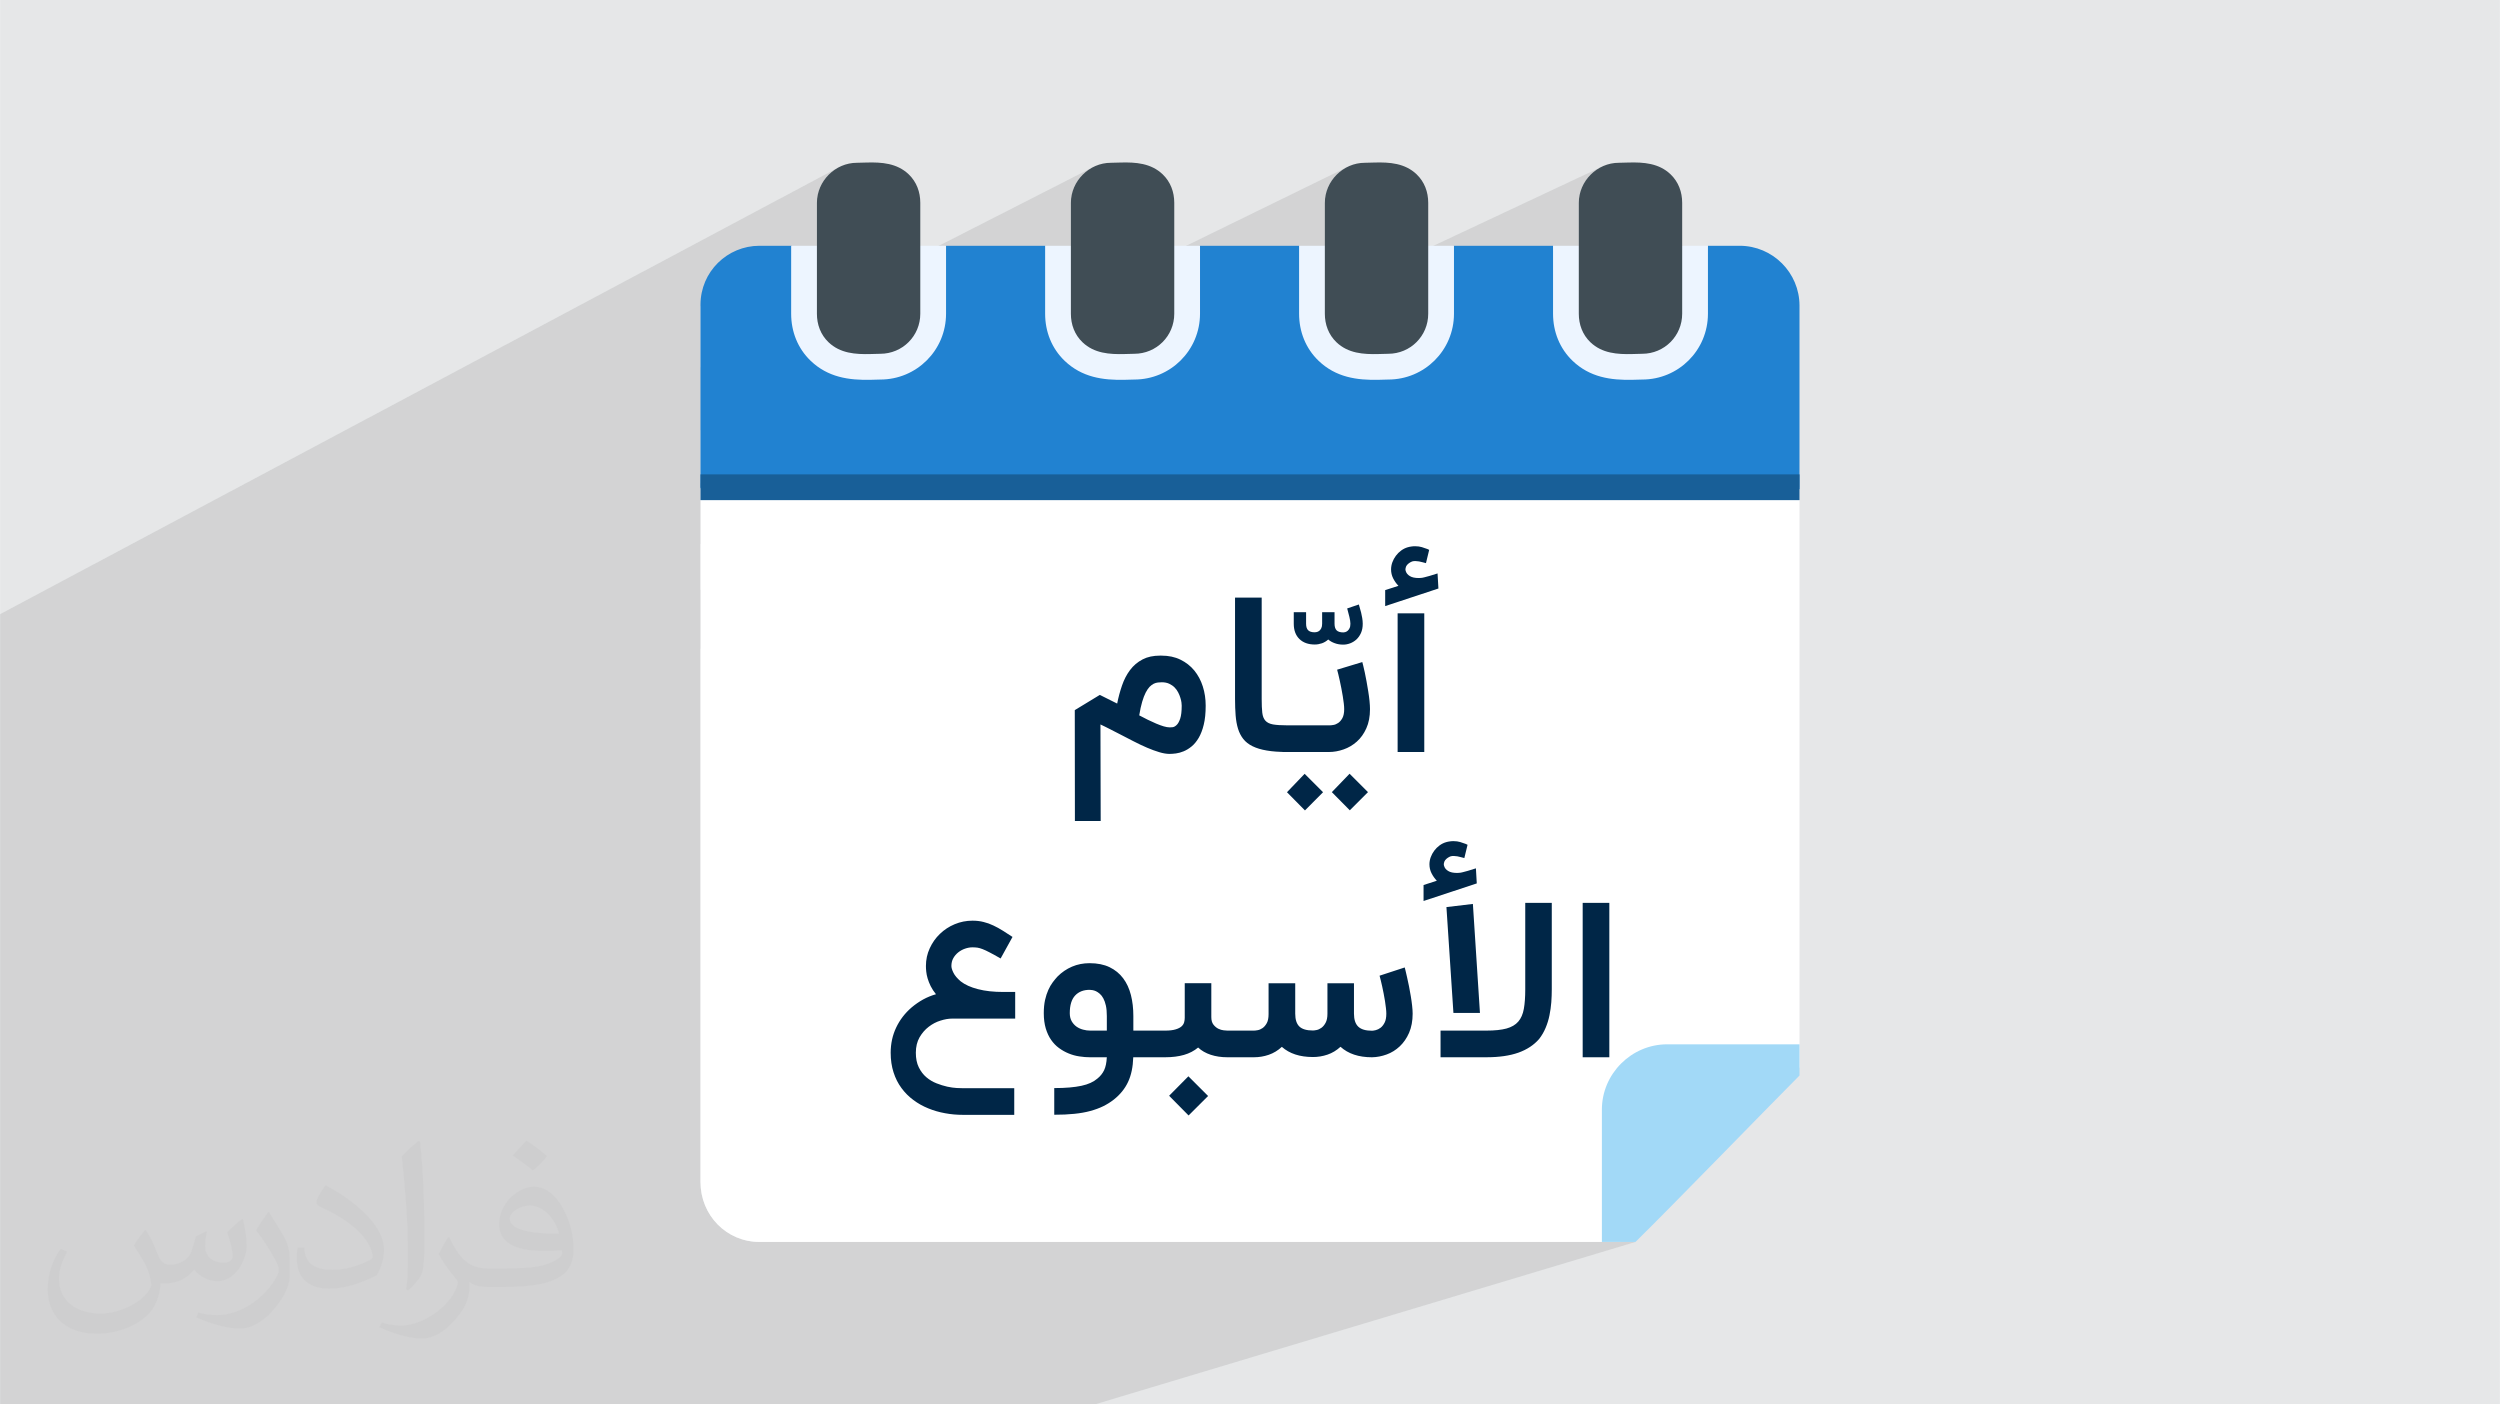
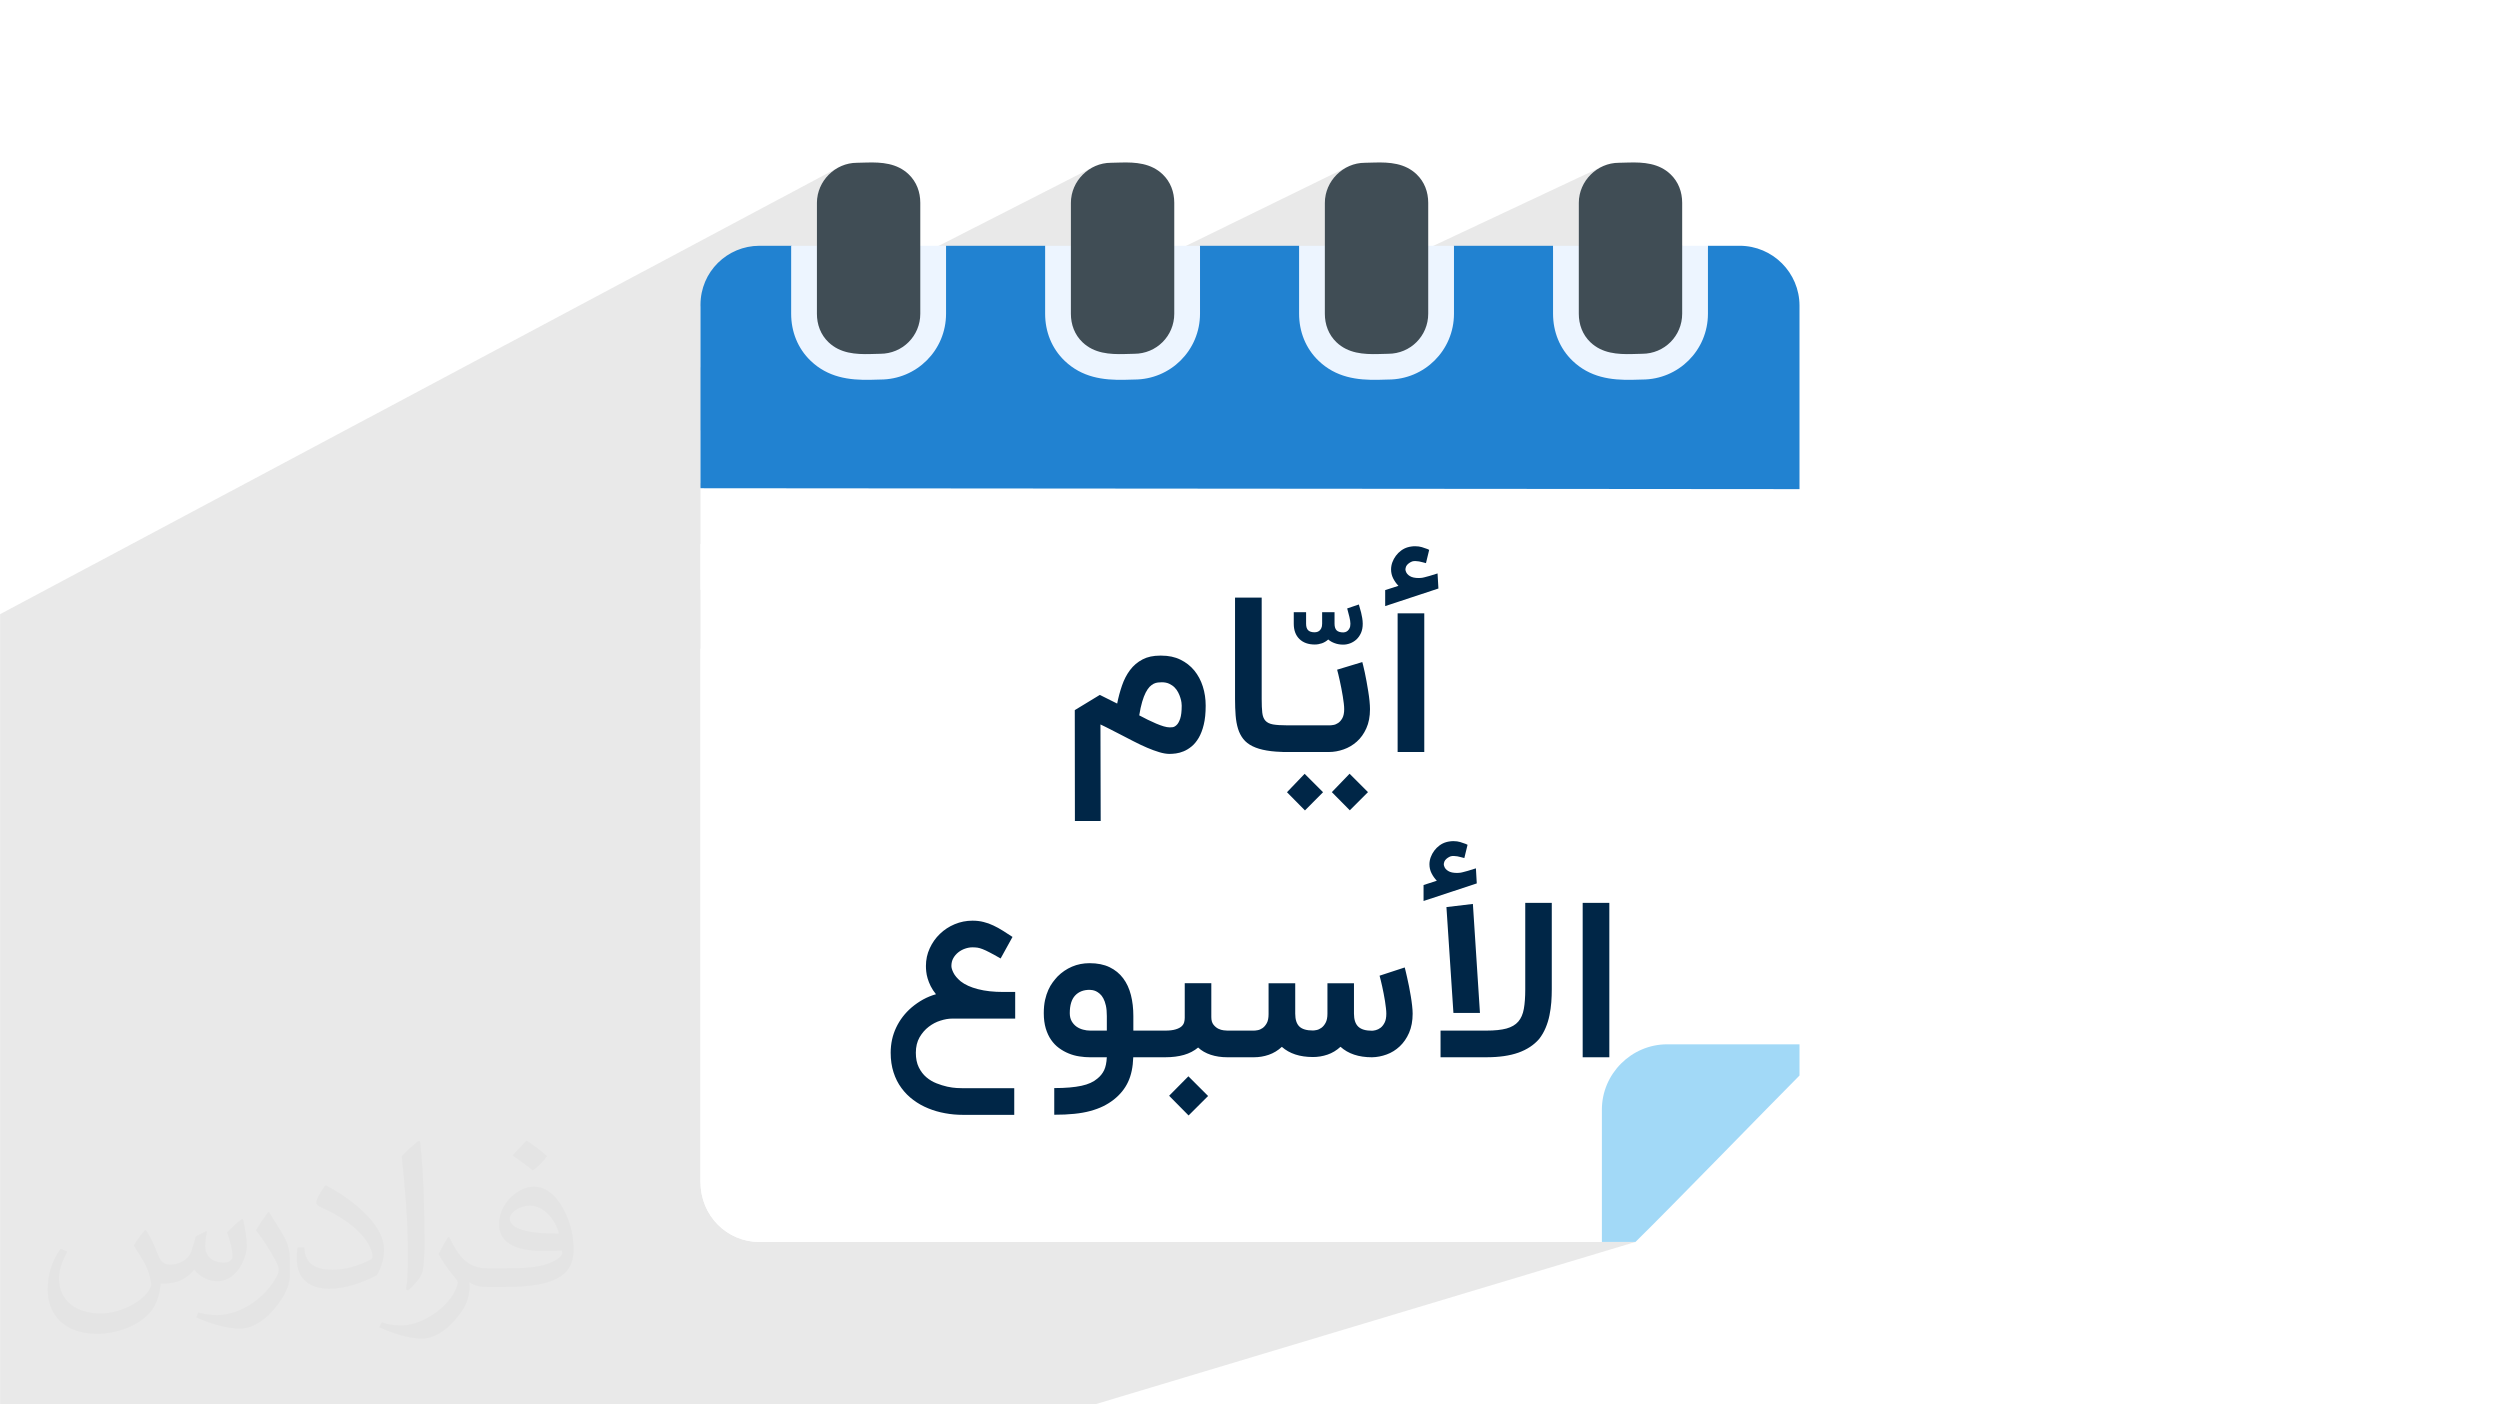
<svg xmlns="http://www.w3.org/2000/svg" xml:space="preserve" width="3.708in" height="2.083in" version="1.0" style="shape-rendering:geometricPrecision; text-rendering:geometricPrecision; image-rendering:optimizeQuality; fill-rule:evenodd; clip-rule:evenodd" viewBox="0 0 3702.73 2080.18">
  <defs>
    <style type="text/css">
   
    .fil5 {fill:#A2D9F7}
    .fil9 {fill:#185F98}
    .fil6 {fill:#2182D1}
    .fil8 {fill:#404D55}
    .fil0 {fill:#E6E7E8}
    .fil7 {fill:#EDF5FF}
    .fil3 {fill:#FF435B}
    .fil4 {fill:white}
    .fil10 {fill:#002647;fill-rule:nonzero}
    .fil2 {fill:#373435;fill-opacity:0.031}
    .fil1 {fill:#2B2A29;fill-opacity:0.102}
   
  </style>
  </defs>
  <g id="Layer_x0020_1">
-     <polygon class="fil0" points="-0,0 3702.73,0 3702.73,2080.18 -0,2080.18 " />
    <polygon class="fil1" points="2529.66,364.03 1037.44,1035.28 1037.44,1750.81 1037.89,1759.89 1039.19,1768.7 1041.31,1777.2 1044.21,1785.35 1047.85,1793.11 1052.18,1800.42 1057.17,1807.26 1062.77,1813.56 1068.95,1819.29 1075.66,1824.4 1082.87,1828.84 1090.53,1832.58 1098.59,1835.56 1107.03,1837.75 1115.8,1839.09 1124.86,1839.55 2372.57,1839.55 2399.47,1839.55 2422.33,1839.55 1621.52,2080.18 1600.58,2080.18 1575.93,2080.18 432.78,2080.18 128.26,2080.18 -0,2080.18 -0,1244.86 -0,1229.46 -0,1228.08 -0,1211.55 -0,1154.7 -0,1102.68 -0,1073.12 -0,994.36 -0,992.25 -0,946.21 -0,940.01 -0,909.71 1241.14,248.37 1236.25,251.37 1231.67,254.81 1227.43,258.67 1223.58,262.9 1220.14,267.48 1217.14,272.38 1214.61,277.55 1212.59,282.98 1211.11,288.63 1210.2,294.46 1209.88,300.45 1209.88,364.03 1037.44,453.87 1037.44,544.07 1617.31,248.37 1612.42,251.37 1607.84,254.81 1603.6,258.67 1599.75,262.9 1596.31,267.48 1593.31,272.38 1590.78,277.55 1588.76,282.98 1587.28,288.63 1586.37,294.46 1586.06,300.45 1586.06,364.03 1037.44,637.52 1037.44,702.64 1037.44,715.81 1993.48,248.37 1988.58,251.37 1984,254.81 1979.77,258.67 1975.92,262.9 1972.47,267.48 1969.48,272.38 1966.95,277.55 1964.93,282.98 1963.44,288.63 1962.53,294.46 1962.22,300.45 1962.22,364.03 1037.44,805.98 1037.44,873.87 2374.83,245.84 2369.65,248.37 2364.75,251.37 2360.17,254.81 2355.94,258.67 2352.09,262.9 2348.65,267.48 2345.65,272.38 2343.12,277.55 2341.1,282.98 2339.62,288.63 2338.7,294.46 2338.39,300.45 2338.39,364.03 1037.44,961.06 1037.44,1035.28 2529.66,364.02 " />
    <path class="fil2" d="M215.96 1821.93c7.07,10.71 11.65,21.01 16.13,32.45 3.33,6.66 5.09,18.93 20.7,18.93 4.57,0 11.13,-1.35 16.95,-4.57 6.55,-3.44 11.54,-8.64 14.15,-16.53l6.24 -21.01 15.19 -7.49 1.04 1.04c-2.08,7.91 -2.59,15.5 -2.59,21.43 0,17.57 15.19,24.23 27.25,24.23 7.07,0 13.42,-3.44 13.42,-9.89 0,-8.32 -3.53,-22.47 -8.12,-35.16 7.07,-7.07 14.15,-14.15 22.26,-19.87l1.25 0.63c3.53,14.98 5.51,29.75 5.51,39.63 0,9.67 -4.27,20.39 -7.8,27.36 -7.28,13.73 -20.18,24.65 -35.78,24.65 -11.85,0 -25.06,-5.93 -34.12,-16.95l-0.52 0c-8.53,10.61 -21.74,20.18 -42.86,20.18l-6.55 0c-1.04,13.94 -4.05,23.81 -8.64,32.66 -12.58,24.54 -49.92,41.92 -85.08,41.92 -48.89,0 -73.43,-28.19 -73.43,-65.73 0,-23.19 7.59,-44.72 19.24,-60.01l9.56 3.95c-7.28,13.94 -12.17,27.04 -12.17,39.94 0,35.16 28.61,51.9 61.58,51.9 30.58,0 68.44,-19.45 75.31,-42.02 -2.59,-24.65 -11.85,-36.19 -26,-58.66 4.27,-7.49 9.78,-14.98 16.64,-22.98l1.25 0 0 0 0 0 -0.01 -0.04zm563.83 -132.3c10.3,6.45 20.39,14.04 30.27,22.78 -5.51,7.8 -12.38,14.88 -20.91,21.12 -9.89,-8.01 -19.76,-14.88 -29.86,-22.16 6.86,-7.7 13.63,-15.08 20.49,-21.74l0 0 0 0 0 0 0 0 0 0 0.01 0zm5.3 96.11c-16.64,0 -30.27,10.92 -30.27,19.03 0,17.38 33.28,22.78 73.12,22.56 -4.99,-20.39 -22.47,-41.61 -42.86,-41.61l0 0.01zm-37.35 92.99c21.64,0 40.57,-0.63 55.02,-4.27 16.13,-4.05 29.75,-12.17 29.75,-17.78 0,-1.46 0,-3.22 -0.52,-4.68 -9.05,0.83 -19.45,0.83 -28.5,0.83 -29.33,0 -51.79,-6.66 -60.64,-23.09 -2.19,-4.57 -3.74,-9.67 -3.74,-15.5 0,-15.92 6.86,-31.41 18.93,-42.13 10.08,-8.84 21.22,-14.35 32.55,-14.35 20.49,0 36.81,16.44 48.26,42.34 6.24,14.15 10.5,30.47 10.5,51.07 0,13.73 -3.74,25.27 -12.27,33.8 -15.92,15.4 -45.24,21.22 -90.17,21.22l-20.39 0 0 0 -5.3 0c-11.13,0 -19.14,-1.98 -25.48,-6.86l-1.04 0c0.31,2.59 0.52,5.09 0.52,7.49 0,10.08 -3.33,22.98 -10.08,33.28 -19.97,29.64 -41.61,42.53 -60.33,42.53 -18.93,0 -42.13,-7.28 -63.03,-16.75l3.74 -7.28c6.76,2.81 16.13,4.68 29.02,4.68 33.8,0 78.21,-32.45 83.72,-64.17 -1.25,-2.59 -3.53,-6.03 -6.76,-9.67 -9.89,-11.75 -16.13,-21.53 -21.95,-31.82 4.99,-9.89 9.56,-17.78 13.83,-24.96l1.77 -0.21c14.46,29.44 27.56,46.28 56.78,46.28l4.57 0 0 0 21.22 0 0 0 0 0 0 0 0 0 0 0 0.04 0zm-146.45 31.1c2.5,-13.52 2.7,-28.7 2.7,-42.86l0 -21.01c0,-39.21 -4.99,-96.2 -9.05,-133.34 7.07,-7.59 16.95,-16.53 24.75,-22.56l2.29 0.63c5.3,46.7 6.55,100.79 6.55,150.81 0,13.11 -0.52,25.9 -1.77,35.26 -0.73,11.85 -7.59,20.8 -22.26,34.53l-3.22 -1.46zm-150.71 -61.89c0.73,18.41 9.78,32.87 41.4,32.87 19.66,0 36.3,-5.09 54.71,-13.83 3.33,-1.46 5.09,-3.44 5.09,-5.09 0,-11.54 -8.84,-26.83 -23.71,-40.77 -14.46,-13.11 -33.6,-24.65 -51.48,-32.35 -6.14,-2.59 -8.12,-5.3 -8.12,-7.91 0,-5.3 7.07,-16.44 12.9,-24.44l1.98 -0.21c20.49,10.71 43.38,26.63 60.33,44.3 15.4,16.33 24.96,32.87 24.96,50.86 0,13.31 -4.05,25.79 -10.61,37.44 -22.47,11.33 -46.39,19.97 -70.1,19.97 -28.81,0 -48.47,-13.52 -48.47,-45.24 0,-3.44 0,-8.73 1.25,-15.61l9.89 0 0 0 0 0 0 0 0 0 0 0 -0.01 0zm-52.11 -52.32l17.89 28.92c6.55,10.71 12.69,22.37 12.69,40.77l0 23.5c0,19.03 -12.17,39.42 -31.82,59.6 -15.4,13.63 -29.02,19.45 -41.61,19.45 -18.72,0 -40.15,-5.82 -64.9,-16.44l2.81 -7.28c7.8,2.08 16.84,3.84 27.98,3.84 35.58,-0.21 71.97,-26.21 88.61,-57.93 1.98,-3.64 2.7,-7.07 2.7,-9.47 0,-3.64 -1.98,-7.7 -3.53,-11.33 -9.05,-17.05 -19.14,-32.66 -30.27,-47.12 5.82,-9.16 11.65,-17.99 17.99,-26.73l1.46 0.21 0 0 0 0 0 0 0 0 0 0 -0.01 0z" />
    <g id="_1866505780352">
      <path id="_564927184" class="fil3" d="M2338.39 364.03l153.12 0 0 100.66c0,32.97 -26.37,59.34 -59.35,59.34 -4.74,0 -9.5,0.24 -14.24,0.37 -22.43,0.63 -45.08,-0.99 -62.31,-17.44 -11.73,-11.2 -17.23,-26.23 -17.23,-42.27l0 -100.66z" />
      <path id="_564926920" class="fil4" d="M2453.84 1677.99l-54.37 161.56 -1274.61 0c-49,0 -87.41,-39.74 -87.41,-88.74l0 -1029.24 1627.85 0 0 859.73 -97.97 11.22c0,47.68 -64.47,85.48 -113.47,85.48z" />
      <path id="_564927160" class="fil5" d="M2422.33 1839.55l-49.76 0 0 -196.03c0,-52.98 43.71,-96.69 96.69,-96.69l196.03 0 0 46.22c-47.75,47.93 -187.15,191.65 -242.96,246.5z" />
      <path id="_564926872" class="fil6" d="M1037.44 723.16l0 -271.71c0,-49.01 39.74,-87.41 87.42,-87.41l46.87 0 15.9 2.89 197.63 4.47 15.9 -7.36 146.75 0 15.89 11.39 197.63 -4.47 15.9 -6.92 146.75 0 15.9 12.06 197.63 -4.47 15.89 -7.59 146.75 0 1.4 9.17 223.55 -3.92c0.15,-0 0.28,-0.03 0.38,-0.06 1.44,-0.54 4.09,-3.15 4.09,-5.19l46.89 0c49.01,0 88.74,39.84 88.74,88.74l0 271.71 -1627.85 -1.32z" />
      <path id="_564927016" class="fil7" d="M2300.24 364.03l229.42 0 0 100.66c0,54.03 -43.46,97.49 -97.49,97.49 -4.39,0 -8.8,0.23 -13.18,0.35 -33.47,0.93 -64.41,-3.82 -89.72,-27.98 -19.28,-18.41 -29.03,-43.37 -29.03,-69.86l0 -100.66z" />
      <path id="_564926536" class="fil8" d="M2432.17 524.03c-4.74,0 -9.51,0.24 -14.25,0.37 -22.43,0.63 -45.08,-0.99 -62.31,-17.44 -11.72,-11.2 -17.23,-26.23 -17.23,-42.27l0 -164.24c0,-32.3 27.02,-59.34 59.34,-59.34 4.74,0 9.51,-0.24 14.25,-0.37 22.42,-0.63 45.07,0.99 62.3,17.43 11.73,11.2 17.23,26.24 17.23,42.28l0 164.24c0,32.97 -26.37,59.34 -59.34,59.34z" />
      <path id="_564926032" class="fil7" d="M1924.07 364.03l229.42 0 0 100.66c0,54.03 -43.47,97.49 -97.49,97.49 -4.39,0 -8.79,0.23 -13.18,0.35 -33.47,0.93 -64.41,-3.82 -89.71,-27.98 -19.28,-18.41 -29.03,-43.37 -29.03,-69.86l-0 -100.66z" />
      <path id="_564926272" class="fil8" d="M2056 524.03c-4.74,0 -9.51,0.24 -14.24,0.37 -22.43,0.63 -45.08,-0.99 -62.31,-17.44 -11.72,-11.2 -17.23,-26.23 -17.23,-42.27l0 -164.24c0,-32.3 27.02,-59.34 59.34,-59.34 4.74,0 9.51,-0.24 14.25,-0.37 22.42,-0.63 45.07,0.99 62.3,17.43 11.73,11.2 17.23,26.24 17.23,42.28l0 164.24c0,32.97 -26.37,59.34 -59.34,59.34z" />
      <path id="_564926728" class="fil7" d="M1547.9 364.03l229.42 0 0 100.66c0,54.03 -43.47,97.49 -97.49,97.49 -4.39,0 -8.79,0.23 -13.18,0.35 -33.47,0.93 -64.41,-3.82 -89.71,-27.98 -19.28,-18.41 -29.03,-43.37 -29.03,-69.86l0 -100.66z" />
      <path id="_564926296" class="fil8" d="M1679.83 524.03c-4.74,0 -9.5,0.24 -14.24,0.37 -22.43,0.63 -45.08,-0.99 -62.31,-17.44 -11.72,-11.2 -17.22,-26.23 -17.22,-42.27l0 -164.24c0,-32.3 27.02,-59.34 59.34,-59.34 4.74,0 9.51,-0.24 14.25,-0.37 22.42,-0.63 45.07,0.99 62.3,17.43 11.73,11.2 17.23,26.24 17.23,42.28l0 164.24c0,32.97 -26.37,59.34 -59.34,59.34z" />
      <path id="_564925984" class="fil7" d="M1171.73 364.03l229.42 0 0 100.66c0,54.03 -43.46,97.49 -97.49,97.49 -4.39,0 -8.8,0.23 -13.18,0.35 -33.47,0.93 -64.41,-3.82 -89.72,-27.98 -19.28,-18.41 -29.03,-43.37 -29.03,-69.86l0 -100.66z" />
      <path id="_564925456" class="fil8" d="M1303.66 524.03c-4.74,0 -9.5,0.24 -14.24,0.37 -22.43,0.63 -45.08,-0.99 -62.31,-17.44 -11.73,-11.2 -17.23,-26.23 -17.23,-42.27l0 -164.24c0,-32.3 27.02,-59.34 59.34,-59.34 4.74,0 9.51,-0.24 14.25,-0.37 22.42,-0.63 45.07,0.99 62.3,17.43 11.73,11.2 17.23,26.24 17.23,42.28l0 164.24c0,32.97 -26.37,59.34 -59.35,59.34z" />
-       <polygon id="_564925528" class="fil9" points="1037.44,740.8 1037.44,702.64 2665.29,702.64 2665.29,740.8 " />
      <path class="fil10" d="M1732.18 1077.39c0.93,0 2.38,-0.11 4.36,-0.24 1.92,-0.17 3.95,-1.22 5.99,-3.14 2.09,-1.86 3.9,-5.06 5.41,-9.48 1.51,-4.47 2.26,-10.93 2.26,-19.36 0,-0.93 -0.11,-2.5 -0.35,-4.59 -0.29,-2.1 -0.81,-4.48 -1.63,-7.04 -0.75,-2.61 -1.86,-5.23 -3.25,-7.96 -1.34,-2.68 -3.14,-5.12 -5.35,-7.39 -2.21,-2.21 -4.89,-4.01 -7.96,-5.46 -3.02,-1.4 -6.69,-2.15 -10.93,-2.15 -1.92,0 -3.84,0.12 -5.87,0.35 -1.97,0.23 -4.01,0.81 -6.1,1.8 -2.04,1.05 -4.07,2.56 -6.11,4.59 -1.98,2.1 -3.89,4.88 -5.76,8.49 -1.86,3.6 -3.6,8.14 -5.23,13.66 -1.63,5.46 -3.08,12.21 -4.36,20.12 4.13,2.21 8.31,4.42 12.67,6.51 4.3,2.1 8.49,4.01 12.44,5.7 3.95,1.69 7.67,3.02 11.11,4.07 3.43,0.99 6.34,1.51 8.66,1.51zm-12.1 -106.28c10.7,0 20.12,1.97 28.26,5.99 8.14,3.95 14.94,9.3 20.52,16.05 5.52,6.8 9.76,14.65 12.61,23.66 2.85,8.95 4.25,18.43 4.25,28.37 0,10.99 -0.93,20.35 -2.85,28.14 -1.86,7.79 -4.42,14.3 -7.5,19.59 -3.14,5.29 -6.62,9.54 -10.46,12.67 -3.89,3.2 -7.79,5.58 -11.74,7.21 -3.95,1.63 -7.79,2.73 -11.51,3.2 -3.66,0.46 -6.86,0.7 -9.48,0.7 -4.48,0 -9.54,-0.87 -15.17,-2.56 -5.64,-1.69 -11.69,-3.9 -18.08,-6.63 -6.4,-2.73 -13.08,-5.93 -20.12,-9.54 -7.04,-3.6 -14.07,-7.21 -21.16,-10.93 -2.67,-1.4 -5.12,-2.62 -7.38,-3.78 -2.26,-1.16 -4.48,-2.33 -6.69,-3.43 -2.15,-1.11 -4.36,-2.21 -6.57,-3.32 -2.21,-1.1 -4.59,-2.27 -7.15,-3.43 0,23.89 0.06,47.73 0.17,71.56 0.11,23.84 0.18,47.68 0.18,71.45l-38.2 0 -0.18 -164.24 37.09 -22.56 25.7 12.85c1.8,-9.18 4.19,-18.08 7.15,-26.69 2.97,-8.66 6.92,-16.28 11.86,-22.9 5,-6.69 11.22,-11.98 18.72,-15.87 7.1,-3.72 15.76,-5.58 25.99,-5.58l1.74 0zm186.16 142.73c-11.62,0 -21.62,-0.7 -29.94,-2.16 -8.37,-1.39 -15.41,-3.54 -21.1,-6.34 -5.7,-2.79 -10.29,-6.39 -13.72,-10.69 -3.43,-4.36 -6.05,-9.42 -7.85,-15.23 -1.8,-5.81 -2.97,-12.39 -3.55,-19.71 -0.58,-7.38 -0.88,-15.47 -0.88,-24.36l0 -150.17 39.48 0 0 150.17c0,8.44 0.29,15.24 0.87,20.29 0.58,5.06 2.1,9.01 4.6,11.8 2.44,2.79 6.22,4.65 11.22,5.58 5.06,0.87 11.97,1.34 20.87,1.34l0 39.48zm41.17 -159.19c-9.71,0 -17.33,-2.73 -22.91,-8.2 -5.53,-5.41 -8.32,-12.96 -8.32,-22.56l0 -17.15 18.26 0 0 17.15c0,4.42 1.05,7.67 3.08,9.65 2.03,2.04 5.35,3.02 9.88,3.02 0.64,0 1.57,-0.12 2.79,-0.4 1.22,-0.24 2.45,-0.82 3.6,-1.63 1.16,-0.87 2.15,-2.15 3.08,-3.84 0.87,-1.68 1.34,-3.95 1.34,-6.8l0 -17.15 18.37 0 0 17.15c0,4.42 1.05,7.67 3.08,9.77 2.1,2.04 5.47,3.08 10.12,3.08 0.64,0 1.51,-0.18 2.68,-0.47 1.16,-0.35 2.32,-0.93 3.43,-1.86 1.1,-0.87 2.09,-2.21 2.91,-3.9 0.87,-1.68 1.28,-3.9 1.28,-6.63 0,-2.73 -0.53,-6.16 -1.51,-10.17 -0.99,-4.01 -2.1,-8.2 -3.25,-12.5l17.27 -5.87c0.35,1.39 0.82,3.08 1.45,5.17 0.64,2.04 1.28,4.36 1.92,6.86 0.64,2.56 1.16,5.23 1.63,8.02 0.46,2.79 0.75,5.64 0.75,8.49 0,5.29 -0.88,9.82 -2.62,13.72 -1.74,3.84 -4.01,7.04 -6.75,9.6 -2.79,2.5 -5.87,4.41 -9.3,5.7 -3.43,1.28 -6.86,1.92 -10.23,1.92 -4.54,0 -8.72,-0.7 -12.5,-2.1 -3.84,-1.33 -7.04,-3.2 -9.71,-5.52 -2.73,2.5 -5.87,4.41 -9.36,5.64 -3.49,1.16 -6.98,1.8 -10.46,1.8zm70.29 25.99c0.18,0.75 0.64,2.5 1.34,5.23 0.7,2.73 1.45,6.1 2.32,10.06 0.81,3.96 1.69,8.37 2.61,13.26 0.88,4.89 1.75,9.77 2.5,14.65 0.81,4.95 1.45,9.71 1.92,14.36 0.46,4.65 0.7,8.72 0.7,12.21 0,10.87 -1.8,20.35 -5.41,28.32 -3.55,7.97 -8.26,14.53 -14.07,19.71 -5.81,5.17 -12.39,9.07 -19.6,11.57 -7.27,2.56 -14.53,3.84 -21.8,3.84l-68.37 0 0 -39.48 69.48 0c1.28,0 3.08,-0.17 5.46,-0.58 2.39,-0.35 4.77,-1.34 7.15,-2.91 2.38,-1.57 4.47,-4.01 6.28,-7.21 1.75,-3.26 2.67,-7.68 2.67,-13.26 0,-2.32 -0.17,-5.17 -0.58,-8.49 -0.35,-3.31 -0.88,-6.92 -1.51,-10.7 -0.58,-3.78 -1.34,-7.67 -2.09,-11.63 -0.82,-4.01 -1.57,-7.73 -2.33,-11.28 -0.75,-3.55 -1.45,-6.75 -2.21,-9.65 -0.75,-2.91 -1.34,-5.17 -1.75,-6.74l37.27 -11.28zm-18.49 219.59l-26.63 -26.92 26.28 -27.27 27.27 27.27 -26.92 26.92zm-66.45 0.17l-26.63 -26.97 26.16 -27.27 27.27 27.27 -26.8 26.97zm176.74 -86.57l-39.48 0 0 -205.35 39.48 0 0 205.35zm-57.91 -216.11l0 -23.66 19.65 -6.34c-3.14,-3.25 -5.76,-6.97 -7.85,-11.1 -2.03,-4.13 -3.07,-8.49 -3.07,-13.14 0,-3.6 0.64,-7.15 1.91,-10.64 1.28,-3.48 3.02,-6.68 5.23,-9.65 2.21,-2.97 4.82,-5.58 7.85,-7.79 3.02,-2.21 6.22,-3.78 9.6,-4.77 1.8,-0.52 3.6,-0.93 5.46,-1.16 1.86,-0.29 3.66,-0.41 5.46,-0.41 3.84,0 7.15,0.46 10.06,1.33 2.91,0.93 5.64,1.86 8.2,2.79l2.68 1.28 -4.77 19.65c-1.45,-0.29 -3.08,-0.76 -4.88,-1.28 -1.8,-0.52 -3.6,-0.93 -5.41,-1.28 -1.8,-0.29 -3.55,-0.46 -5.29,-0.52 -1.75,-0.06 -3.32,0.12 -4.71,0.52 -1.45,0.52 -2.91,1.28 -4.36,2.27 -1.39,0.93 -2.62,2.04 -3.55,3.2 -0.99,1.22 -1.57,2.62 -1.92,4.25 -0.24,0.64 -0.29,1.28 -0.29,1.86 0,1.1 0.18,2.15 0.64,3.2 0.82,2.73 2.79,5.06 5.94,6.97 3.08,1.92 7.44,2.85 13.08,2.85 1.05,0 2.21,-0.06 3.37,-0.17 1.22,-0.06 2.85,-0.35 4.89,-0.87 1.97,-0.46 4.53,-1.16 7.67,-2.04 3.14,-0.93 7.1,-2.15 11.98,-3.72l1.28 22.33 -78.84 26.04zm-549.44 753.58l-76.11 0c-8.77,0 -17.55,-0.76 -26.28,-2.39 -8.72,-1.57 -17.03,-3.95 -24.94,-7.21 -7.96,-3.2 -15.29,-7.33 -22.04,-12.38 -6.8,-5 -12.67,-10.93 -17.67,-17.73 -5.06,-6.8 -8.95,-14.54 -11.74,-23.26 -2.79,-8.66 -4.24,-18.31 -4.24,-29.01 0,-13.49 2.73,-25.93 8.14,-37.33 5.35,-11.33 13.02,-21.33 22.97,-29.88 5.41,-4.53 11.05,-8.43 17.03,-11.74 5.99,-3.25 12.33,-5.87 18.96,-7.73 -3.25,-4.07 -5.87,-8.02 -7.85,-11.98 -1.98,-4.01 -3.43,-7.79 -4.53,-11.46 -1.05,-3.6 -1.75,-7.03 -2.04,-10.11 -0.35,-3.14 -0.46,-5.93 -0.46,-8.31 0,-9.3 1.86,-18.02 5.64,-26.16 3.72,-8.14 8.72,-15.29 15.05,-21.34 6.28,-6.1 13.61,-10.87 21.92,-14.36 8.37,-3.49 17.15,-5.23 26.34,-5.23 5.93,0 11.39,0.64 16.39,1.92 5.06,1.22 9.88,2.96 14.59,5.23 4.71,2.21 9.36,4.76 13.96,7.67 4.59,2.91 9.42,5.99 14.36,9.25l-17.62 31.92c-6.62,-3.84 -12.03,-6.8 -16.22,-8.95 -4.19,-2.21 -7.67,-3.84 -10.58,-4.94 -2.85,-1.1 -5.35,-1.8 -7.56,-2.15 -2.27,-0.29 -4.65,-0.46 -7.32,-0.46 -3.6,0 -7.21,0.64 -10.93,1.92 -3.72,1.28 -7.04,3.08 -10.06,5.46 -3.02,2.39 -5.46,5.23 -7.38,8.61 -1.92,3.43 -2.85,7.26 -2.85,11.62 0,2.62 0.99,5.99 3.03,10.06 1.97,4.07 5.58,8.31 10.75,12.73l-0.17 -0.12c6.45,5.06 15.06,8.95 25.81,11.69 10.7,2.79 23.14,4.13 37.33,4.13l17.73 0 0 39.47 -93.55 0c-5.17,0 -10.87,0.99 -17.09,2.97 -6.28,1.91 -12.09,5 -17.44,9.12 -5.41,4.13 -9.94,9.36 -13.61,15.7 -3.6,6.33 -5.46,13.95 -5.46,22.79 0,8.49 1.45,15.64 4.36,21.57 2.91,5.93 6.63,10.81 11.22,14.71 4.54,3.84 9.54,6.86 15.06,9.01 5.46,2.15 10.81,3.78 15.93,4.95 5.12,1.1 9.77,1.74 13.96,1.98 4.19,0.17 7.21,0.29 9.12,0.29l76.11 0 0 39.48zm59.3 -39.65c8.43,0 15.98,-0.29 22.62,-0.87 6.57,-0.58 12.44,-1.4 17.56,-2.5 5.17,-1.1 9.65,-2.56 13.48,-4.3 3.9,-1.75 7.21,-3.84 10.06,-6.28 4.48,-3.55 7.79,-7.73 10.11,-12.5 2.27,-4.76 3.6,-11.16 4.01,-19.18l-24.42 0c-5.29,0 -10.7,-0.41 -16.16,-1.28 -5.53,-0.81 -10.82,-2.27 -15.87,-4.36 -5.06,-2.04 -9.82,-4.71 -14.36,-8.03 -4.47,-3.25 -8.37,-7.32 -11.69,-12.09 -3.37,-4.82 -5.99,-10.52 -7.96,-17.03 -1.92,-6.57 -2.91,-14.07 -2.91,-22.56 0,-7.27 0.64,-13.78 1.86,-19.42 1.28,-5.64 2.91,-10.64 4.88,-15 1.92,-4.3 4.13,-8.08 6.57,-11.34 2.44,-3.2 4.77,-6.05 6.98,-8.43 6.34,-6.4 13.55,-11.28 21.57,-14.71 8.02,-3.43 16.69,-5.12 25.99,-5.12 11.51,0 21.4,1.98 29.59,5.93 8.2,3.96 14.88,9.42 20.12,16.4 5.24,6.97 9.07,15.23 11.51,24.82 2.44,9.6 3.6,19.94 3.6,31.17l0 21.57 26.97 0 0 39.48 -27.1 0c-0.46,14.47 -3.02,26.68 -7.73,36.63 -4.65,9.94 -11.69,18.6 -20.99,25.98 -4.89,3.84 -10.12,7.1 -15.87,9.94 -5.7,2.79 -12.09,5.12 -19.18,7.04 -7.04,1.92 -14.94,3.31 -23.66,4.19 -8.72,0.93 -18.6,1.34 -29.59,1.34l0 -39.48zm52.32 -145.52c-9.01,0 -16.11,2.79 -21.39,8.37 -5.29,5.63 -7.96,14.36 -7.96,26.16 0,4.65 0.93,8.6 2.79,11.92 1.86,3.26 4.25,5.93 7.15,8.03 2.91,2.03 6.16,3.55 9.76,4.47 3.55,0.99 7.15,1.45 10.76,1.45l24.42 0 0 -21.57c0,-6.05 -0.46,-11.16 -1.4,-15.46 -0.99,-4.3 -2.21,-7.85 -3.78,-10.7 -1.51,-2.85 -3.26,-5.12 -5.23,-6.8 -1.92,-1.68 -3.84,-2.96 -5.7,-3.84 -1.86,-0.81 -3.6,-1.4 -5.29,-1.63 -1.69,-0.29 -3.08,-0.4 -4.13,-0.4zm214.07 60.4l0 39.48 -10 0c-9.01,0 -17.21,-1.23 -24.59,-3.66 -7.38,-2.45 -13.66,-5.99 -18.72,-10.76 -5.93,4.94 -12.91,8.61 -20.99,10.93 -8.08,2.32 -17.32,3.49 -27.67,3.49l-28.08 0 0 -39.48 28.08 0c6.45,0 11.57,-0.64 15.46,-1.86 3.84,-1.16 6.75,-2.68 8.72,-4.48 1.92,-1.8 3.2,-3.84 3.78,-6.05 0.58,-2.21 0.87,-4.36 0.87,-6.51l0 -51.34 39.36 0 0 50.23c0,4.77 1.05,8.49 3.14,11.16 2.15,2.73 4.54,4.71 7.21,6.05 2.73,1.34 5.41,2.1 8.02,2.38 2.61,0.29 4.42,0.41 5.41,0.41l10 0zm-96.28 96.51l28.54 -28.84 29.19 29.18 -28.9 28.84 -28.83 -29.18zm212.96 -57.39c-19.36,0 -34.65,-5 -45.99,-15.06 -5.81,5.41 -12.27,9.3 -19.36,11.75 -7.04,2.44 -14.36,3.66 -21.86,3.66l-35.7 0 0 -39.48 35.7 0c1.28,0 3.08,-0.23 5.46,-0.64 2.38,-0.4 4.77,-1.45 7.15,-3.08 2.39,-1.63 4.48,-4.07 6.28,-7.32 1.8,-3.2 2.67,-7.68 2.67,-13.37l0 -45.69 39.48 0 0 45.05c0,8.67 2.04,15 6.1,18.96 4.07,3.95 10.76,5.93 20.06,5.93 1.28,0 3.08,-0.24 5.46,-0.7 2.39,-0.46 4.77,-1.57 7.15,-3.25 2.38,-1.69 4.48,-4.19 6.28,-7.56 1.8,-3.31 2.67,-7.79 2.67,-13.37l0 -45.05 39.3 0 0 45.05c0,8.67 2.09,15.06 6.28,19.13 4.19,4.07 10.99,6.1 20.41,6.1 1.34,0 3.2,-0.29 5.58,-0.87 2.39,-0.58 4.77,-1.75 7.1,-3.49 2.32,-1.74 4.3,-4.3 5.99,-7.56 1.69,-3.26 2.56,-7.73 2.56,-13.32 0,-2.32 -0.17,-5.11 -0.58,-8.43 -0.35,-3.25 -0.82,-6.75 -1.4,-10.35 -0.58,-3.66 -1.22,-7.38 -1.98,-11.1 -0.75,-3.78 -1.51,-7.33 -2.21,-10.7 -0.75,-3.38 -1.45,-6.46 -2.15,-9.19 -0.7,-2.79 -1.28,-4.94 -1.69,-6.51l37.27 -12.21c0.23,0.7 0.64,2.45 1.28,5.06 0.64,2.62 1.4,5.93 2.27,9.83 0.93,3.89 1.86,8.25 2.79,13.02 0.99,4.76 1.86,9.53 2.61,14.36 0.82,4.77 1.45,9.48 1.98,14.07 0.52,4.59 0.81,8.66 0.81,12.15 0,10.76 -1.8,20.24 -5.29,28.32 -3.54,8.08 -8.19,14.77 -13.89,20.12 -5.7,5.35 -12.15,9.36 -19.36,11.97 -7.15,2.62 -14.42,4.01 -21.69,4.13 -19.71,0 -35.23,-5.18 -46.63,-15.53 -5.81,5.35 -12.26,9.25 -19.3,11.63 -7.03,2.39 -14.25,3.55 -21.63,3.55zm189.07 0.35l0 -39.48 68.02 0c12.27,0 22.15,-1.05 29.65,-3.08 7.5,-2.1 13.31,-5.46 17.44,-10.23 4.13,-4.76 6.86,-11.05 8.26,-18.9 1.4,-7.79 2.09,-17.5 2.09,-29.01l0 -127.96 39.3 0 0 127.96c0,6.22 -0.23,12.62 -0.7,19.19 -0.53,6.57 -1.4,13.02 -2.73,19.42 -1.28,6.4 -3.2,12.61 -5.7,18.54 -2.5,5.99 -5.7,11.46 -9.59,16.46 -7.73,8.95 -17.96,15.7 -30.76,20.29 -12.79,4.53 -28.55,6.8 -47.27,6.8l-68.02 0zm19.07 -65.64l-10.35 -156.8 39.18 -4.65 10.46 161.46 -39.3 0zm-44.24 -165.82l0 -23.66 19.65 -6.34c-3.14,-3.26 -5.76,-6.98 -7.85,-11.11 -2.04,-4.12 -3.08,-8.49 -3.08,-13.14 0,-3.6 0.64,-7.15 1.92,-10.64 1.28,-3.49 3.02,-6.69 5.23,-9.65 2.21,-2.96 4.83,-5.58 7.85,-7.79 3.02,-2.21 6.22,-3.78 9.59,-4.77 1.8,-0.52 3.6,-0.93 5.46,-1.16 1.86,-0.29 3.66,-0.4 5.46,-0.4 3.84,0 7.15,0.46 10.06,1.34 2.91,0.93 5.64,1.86 8.2,2.79l2.68 1.28 -4.77 19.65c-1.45,-0.29 -3.08,-0.75 -4.89,-1.28 -1.8,-0.52 -3.6,-0.93 -5.41,-1.28 -1.8,-0.29 -3.55,-0.46 -5.29,-0.52 -1.74,-0.06 -3.31,0.12 -4.71,0.52 -1.45,0.52 -2.91,1.28 -4.36,2.27 -1.4,0.93 -2.61,2.04 -3.55,3.2 -0.99,1.22 -1.57,2.62 -1.92,4.25 -0.23,0.64 -0.29,1.28 -0.29,1.86 0,1.1 0.17,2.15 0.64,3.2 0.81,2.73 2.79,5.06 5.93,6.97 3.08,1.92 7.44,2.85 13.08,2.85 1.05,0 2.21,-0.06 3.38,-0.18 1.22,-0.06 2.85,-0.35 4.88,-0.87 1.98,-0.46 4.54,-1.16 7.67,-2.04 3.14,-0.93 7.09,-2.15 11.98,-3.72l1.28 22.32 -78.84 26.05zm275.17 231.46l-39.48 0 0 -228.67 39.48 0 0 228.67z" />
    </g>
  </g>
</svg>